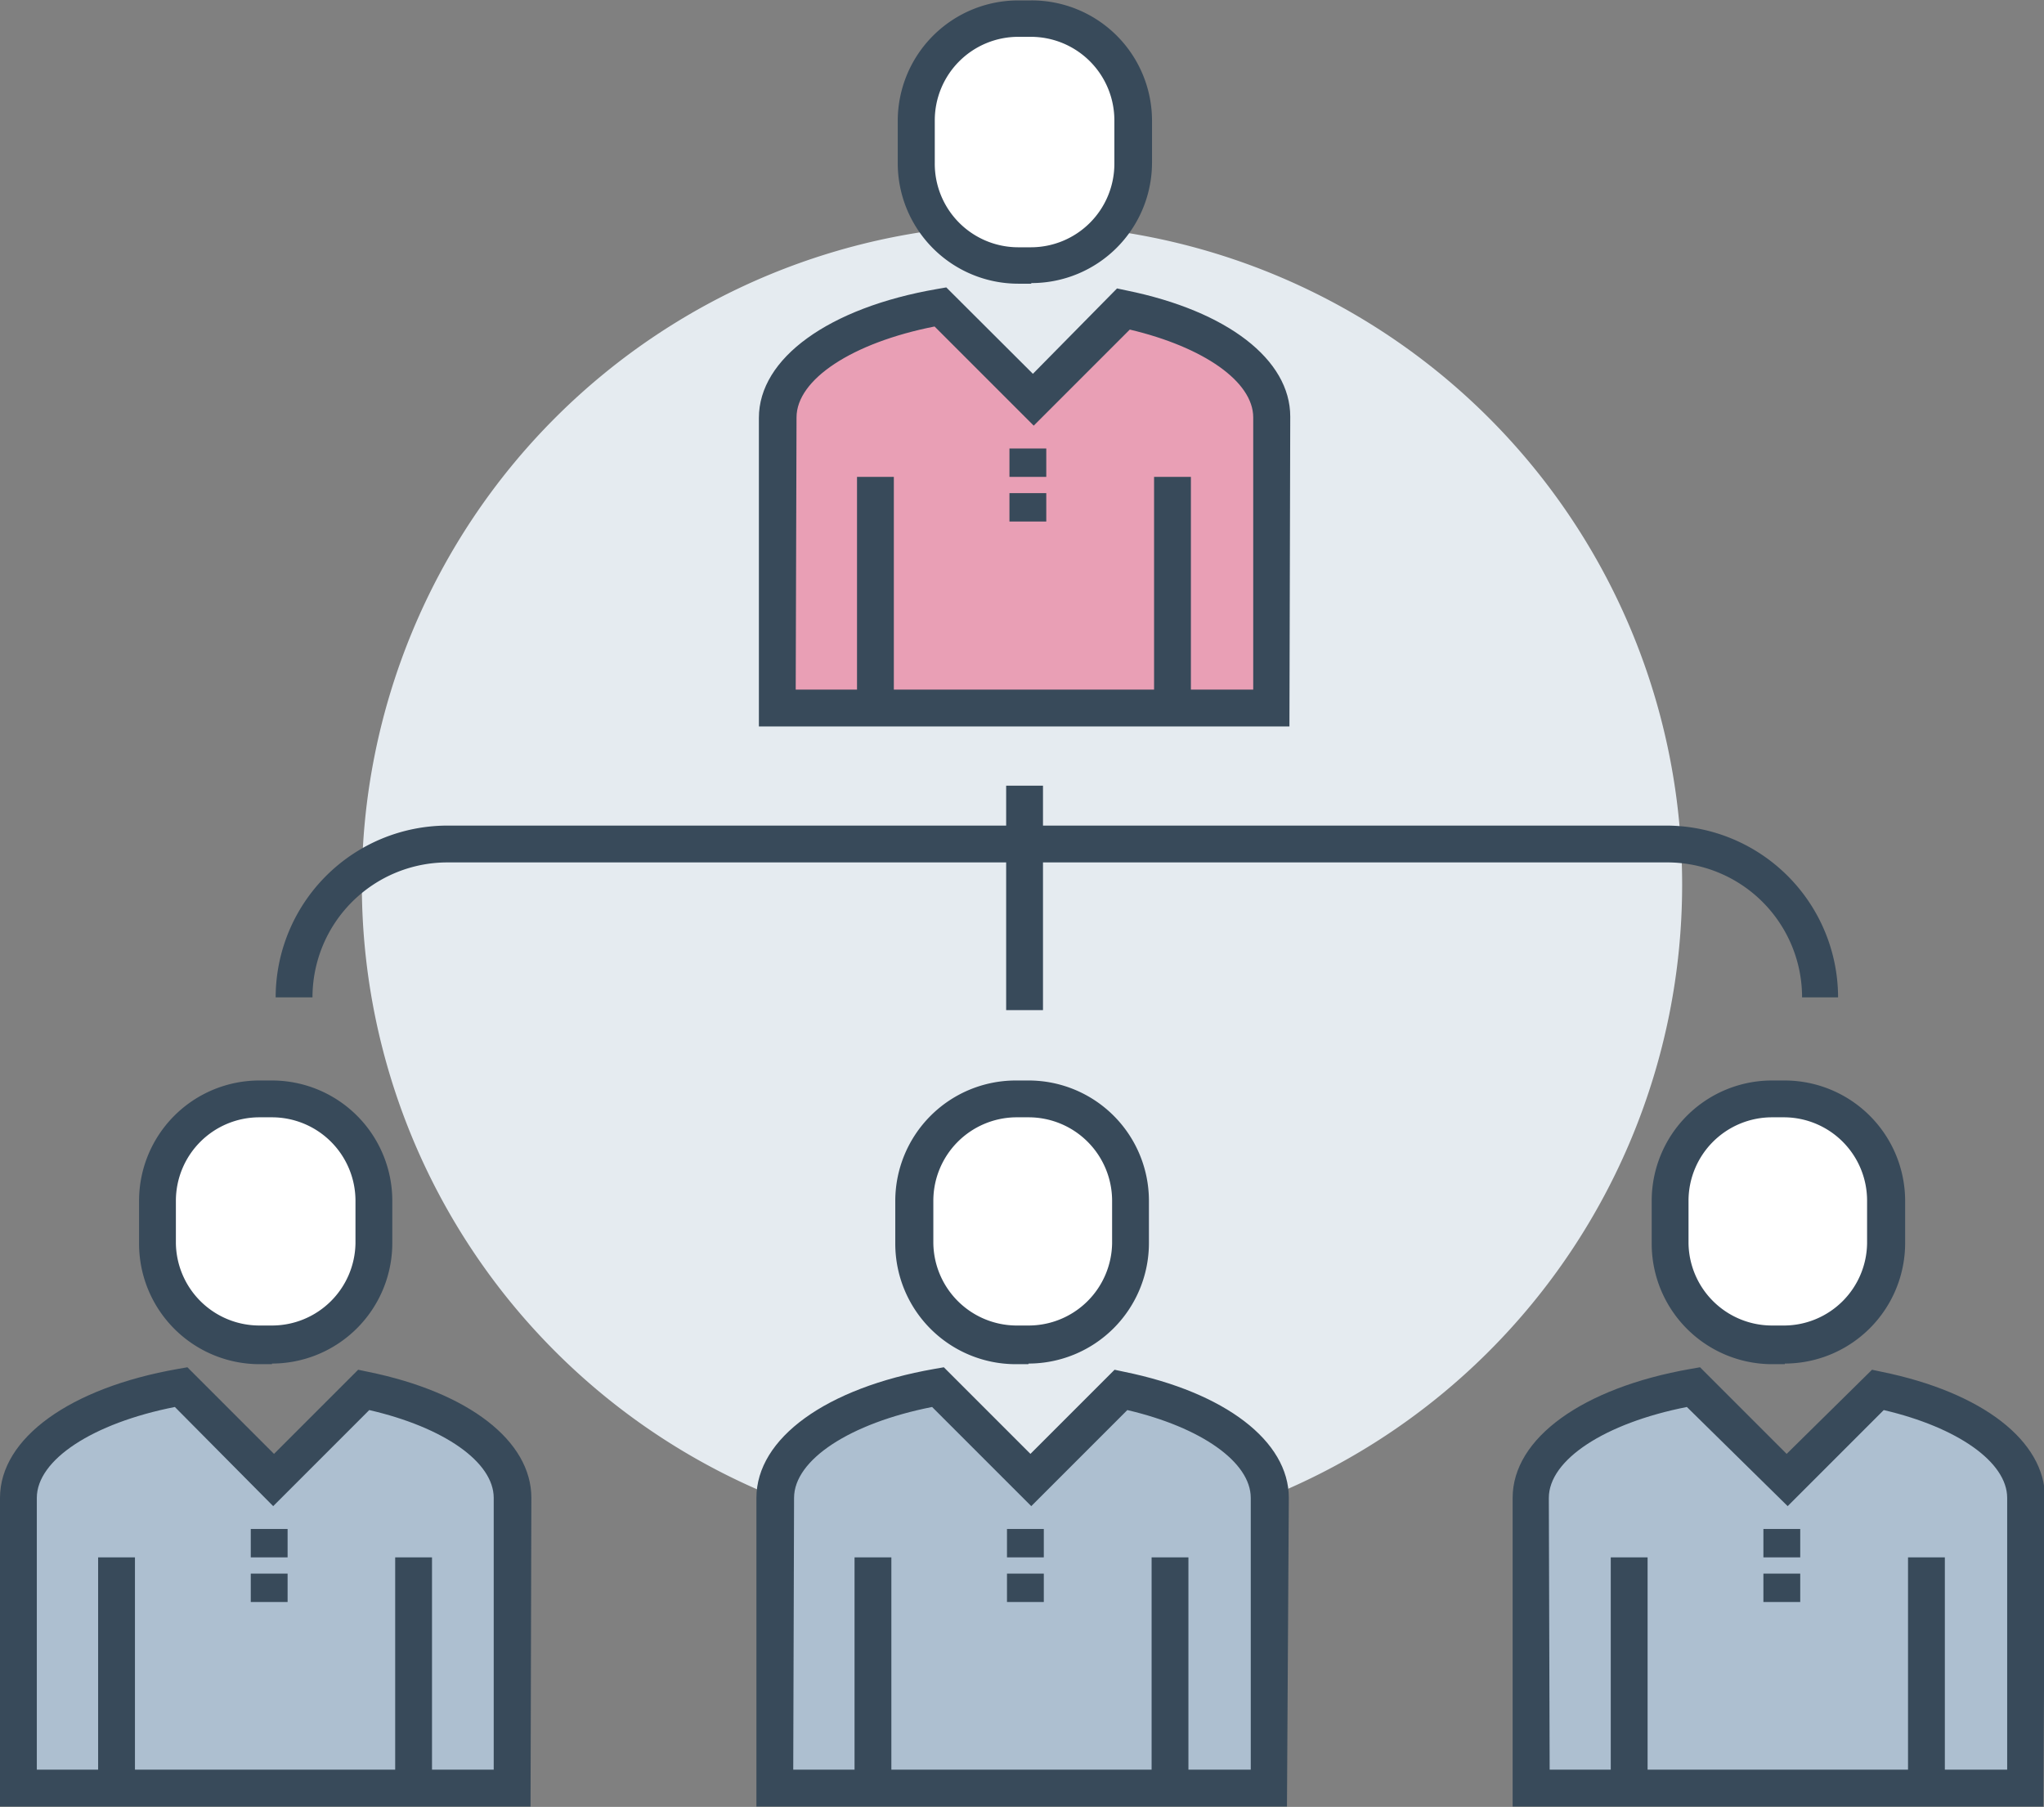
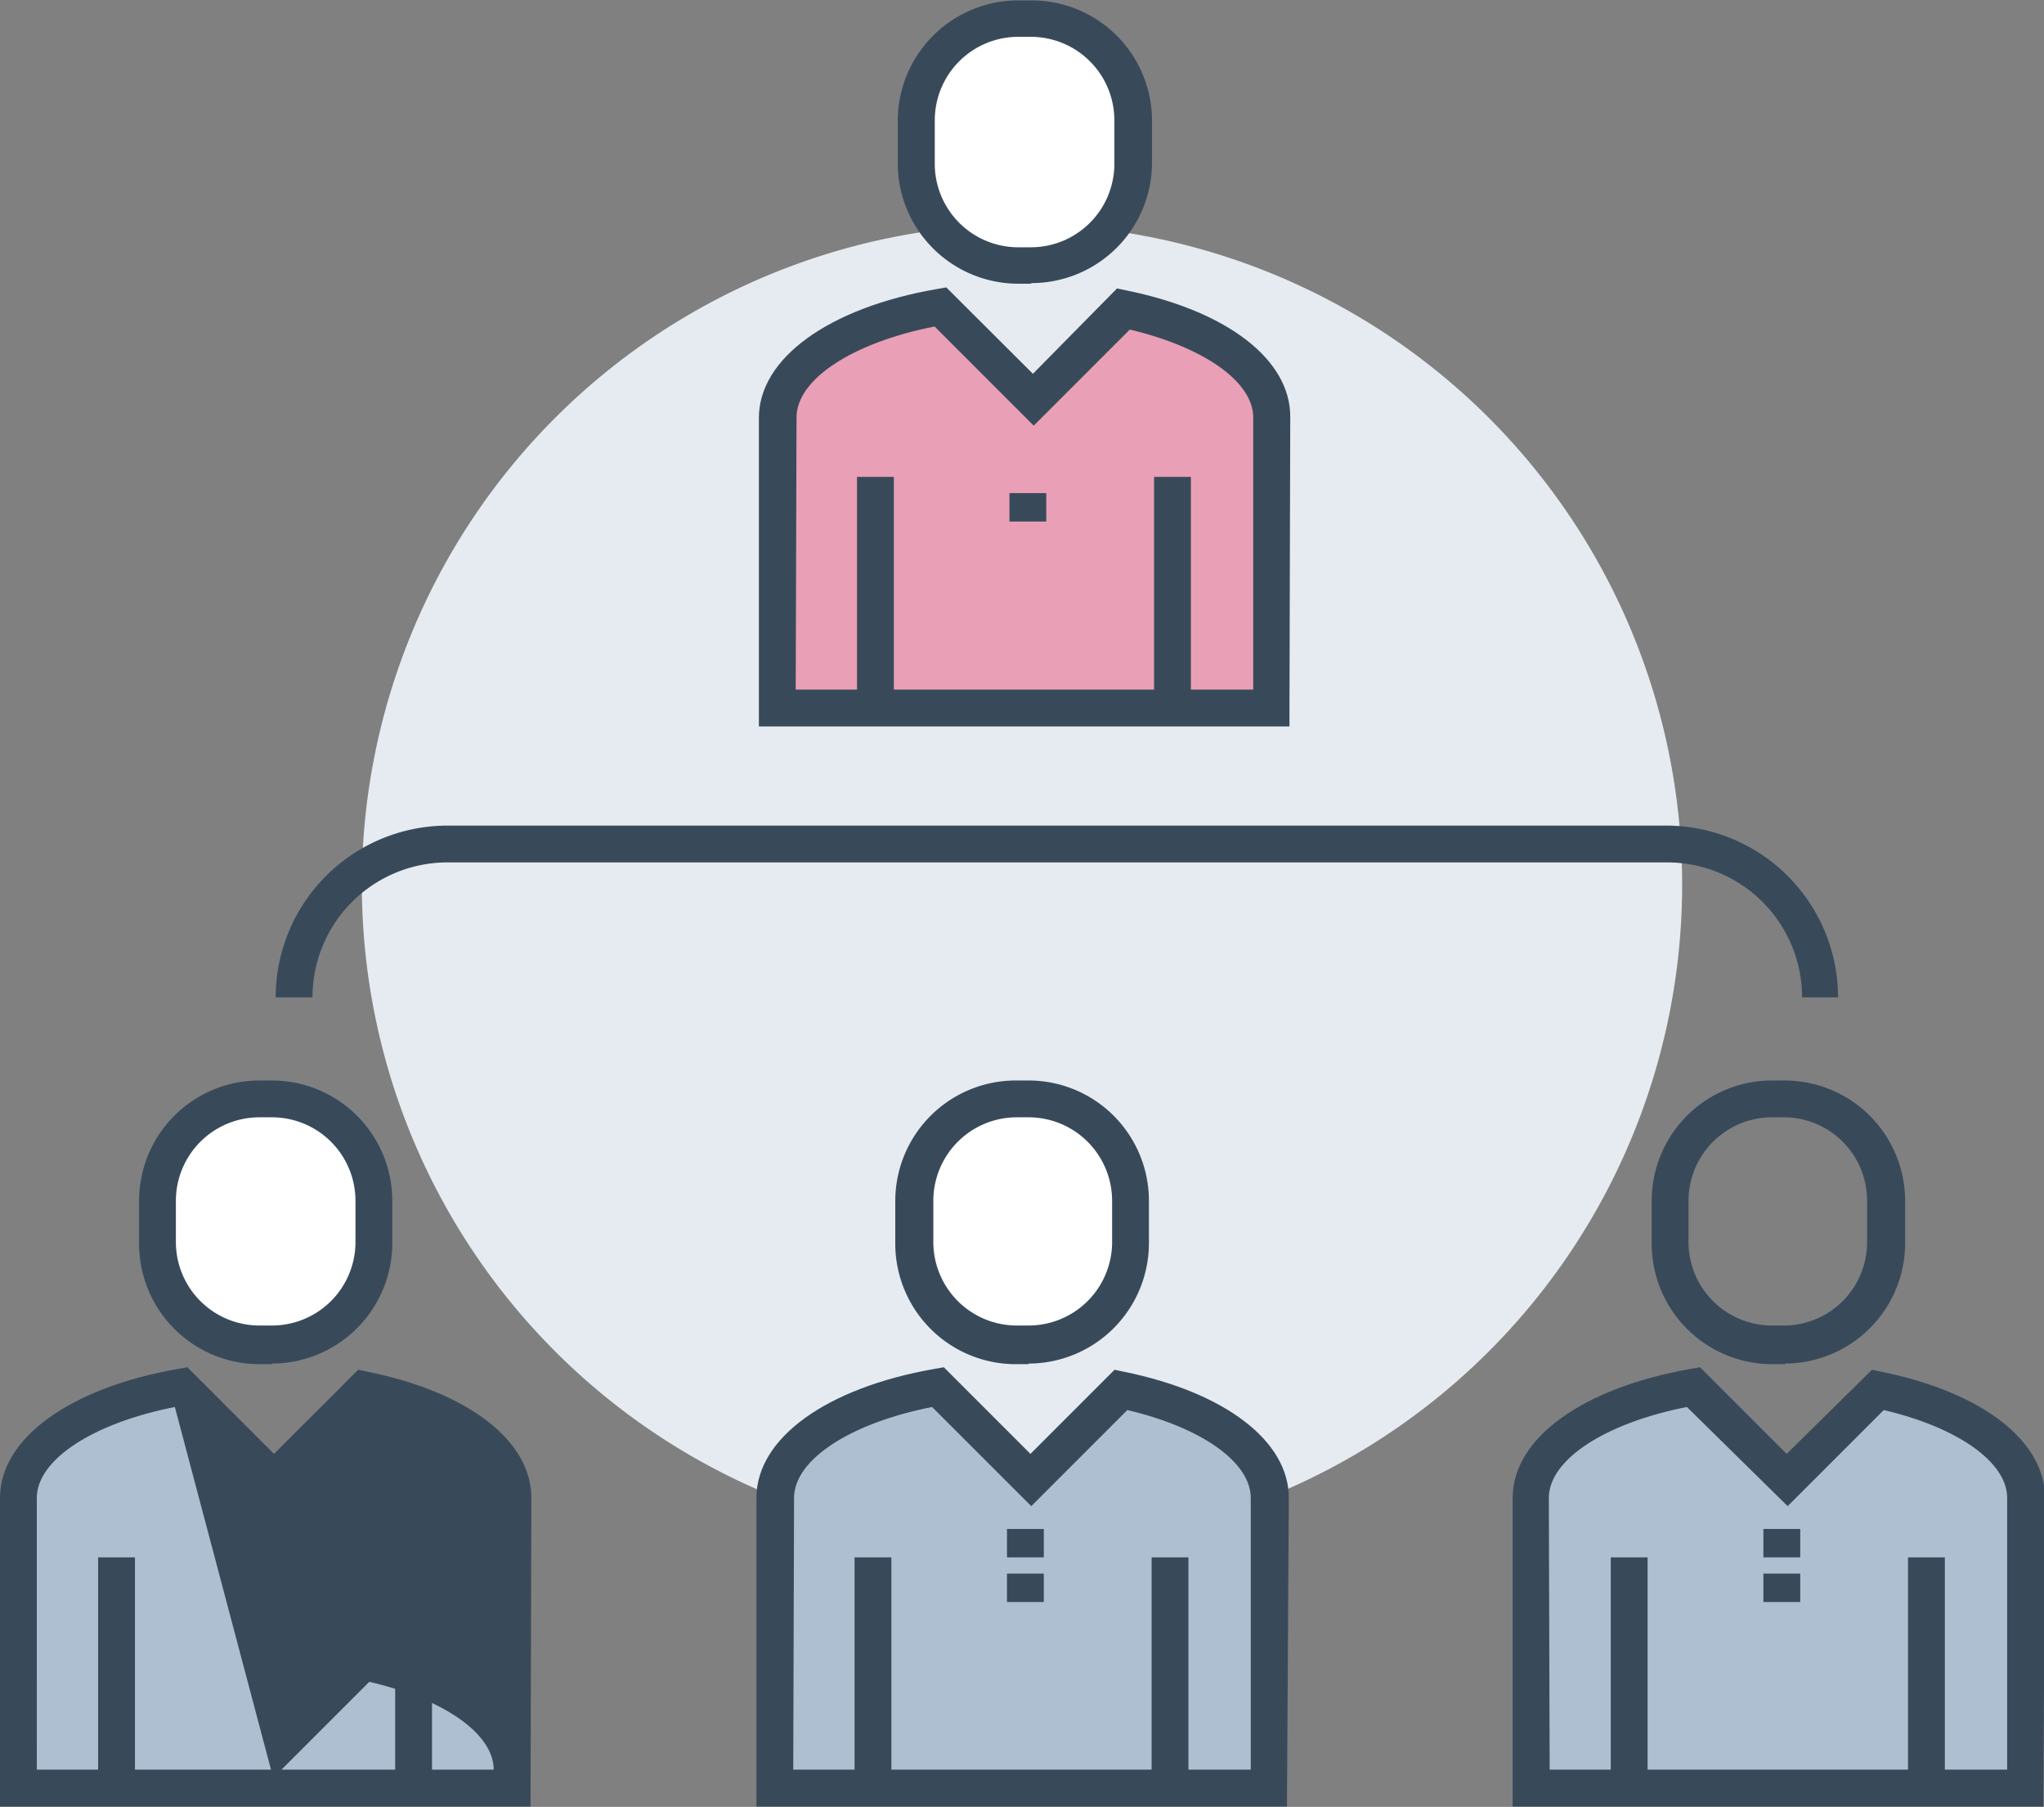
<svg xmlns="http://www.w3.org/2000/svg" viewBox="0 0 99.36 87.83">
  <rect x="0" y="0" width="99.36" height="87.83" fill="#808080" stroke="none" />
  <defs>
    <style>.cls-1{fill:none;}.cls-2{clip-path:url(#clip-path);}.cls-3{fill:#e5ebf0;}.cls-4{fill:#e99fb5;}.cls-5{fill:#384a5a;}.cls-6{fill:#fff;}.cls-7{fill:#adbfd0;}.cls-8{clip-path:url(#clip-path-5);}</style>
    <clipPath id="clip-path" transform="translate(0 -1.98)">
      <rect class="cls-1" y="1.98" width="99.36" height="87.83" />
    </clipPath>
    <clipPath id="clip-path-5" transform="translate(0 -1.98)">
      <rect class="cls-1" x="1.59" width="99.36" height="87.83" />
    </clipPath>
  </defs>
  <g id="Слой_2" data-name="Слой 2">
    <g id="Layer_1" data-name="Layer 1">
      <g class="cls-2">
        <path class="cls-3" d="M81.77,45A32.09,32.09,0,1,1,49.68,12.89,32.09,32.09,0,0,1,81.77,45" transform="translate(0 -1.98)" />
        <path class="cls-4" d="M54.59,17,50.2,21.4l-4.51-4.51c-4.61.8-7.91,2.91-7.91,5.38V36.4h24V22.27c0-2.35-3-4.37-7.23-5.25" transform="translate(0 -1.98)" />
        <path class="cls-5" d="M38.68,35.5H60.92V22.27c0-1.74-2.41-3.42-6-4.27l-4.67,4.67-4.82-4.82c-4,.79-6.71,2.57-6.71,4.42Zm24,1.79H36.89v-15c0-2.89,3.39-5.35,8.65-6.26l.46-.08,4.21,4.2L54.3,16l.47.1c4.9,1,7.95,3.36,7.95,6.13Z" transform="translate(0 -1.98)" />
        <path class="cls-6" d="M49.49,14.84h.62a5,5,0,0,0,5-4.95V7.83a5,5,0,0,0-5-5h-.62a5,5,0,0,0-5,5V9.89a5,5,0,0,0,5,4.95" transform="translate(0 -1.98)" />
        <path class="cls-5" d="M49.49,3.77a4.06,4.06,0,0,0-4.05,4.06V9.89A4.06,4.06,0,0,0,49.49,14h.62a4.06,4.06,0,0,0,4.06-4.06V7.83a4.06,4.06,0,0,0-4.06-4.06Zm.62,12h-.62a5.86,5.86,0,0,1-5.85-5.85V7.83A5.86,5.86,0,0,1,49.49,2h.62A5.85,5.85,0,0,1,56,7.83V9.89a5.86,5.86,0,0,1-5.85,5.85" transform="translate(0 -1.98)" />
      </g>
      <rect class="cls-5" x="56.1" y="23.18" width="1.79" height="11.21" />
      <rect class="cls-5" x="41.66" y="23.18" width="1.79" height="11.21" />
-       <rect class="cls-5" x="49.07" y="21.8" width="1.79" height="1.38" />
      <rect class="cls-5" x="49.07" y="23.97" width="1.79" height="1.38" />
      <g class="cls-2">
        <path class="cls-7" d="M17.7,69.54l-4.38,4.38L8.81,69.41C4.19,70.21.9,72.31.9,74.79V88.92h24V74.79c0-2.35-3-4.37-7.23-5.25" transform="translate(0 -1.98)" />
-         <path class="cls-5" d="M1.79,88H24V74.79c0-1.74-2.41-3.43-6.05-4.27l-4.67,4.67L8.5,70.37c-4,.79-6.71,2.57-6.71,4.42Zm24,1.79H0v-15c0-2.9,3.4-5.35,8.65-6.27l.46-.08,4.21,4.21,4.09-4.09.48.1c4.9,1,7.94,3.36,7.94,6.13Z" transform="translate(0 -1.98)" />
+         <path class="cls-5" d="M1.79,88H24c0-1.74-2.41-3.43-6.05-4.27l-4.67,4.67L8.5,70.37c-4,.79-6.71,2.57-6.71,4.42Zm24,1.79H0v-15c0-2.9,3.4-5.35,8.65-6.27l.46-.08,4.21,4.21,4.09-4.09.48.1c4.9,1,7.94,3.36,7.94,6.13Z" transform="translate(0 -1.98)" />
        <path class="cls-6" d="M12.61,67.36h.62a5,5,0,0,0,4.95-5V60.35a5,5,0,0,0-4.95-5h-.62a5,5,0,0,0-5,5v2.06a5,5,0,0,0,5,5" transform="translate(0 -1.98)" />
        <path class="cls-5" d="M12.61,56.29a4.06,4.06,0,0,0-4.06,4.05v2.07a4.06,4.06,0,0,0,4.06,4h.61a4.06,4.06,0,0,0,4.06-4V60.34a4.06,4.06,0,0,0-4.06-4.05Zm.61,12h-.61a5.86,5.86,0,0,1-5.85-5.85V60.34a5.85,5.85,0,0,1,5.85-5.84h.61a5.85,5.85,0,0,1,5.85,5.84v2.07a5.86,5.86,0,0,1-5.85,5.85" transform="translate(0 -1.98)" />
      </g>
      <rect class="cls-5" x="19.21" y="75.7" width="1.79" height="11.21" />
      <rect class="cls-5" x="4.77" y="75.7" width="1.79" height="11.21" />
      <rect class="cls-5" x="12.19" y="74.32" width="1.79" height="1.38" />
      <rect class="cls-5" x="12.19" y="76.49" width="1.79" height="1.38" />
      <g class="cls-2">
        <path class="cls-7" d="M54.47,69.54l-4.39,4.38-4.51-4.51c-4.61.8-7.91,2.9-7.91,5.38V88.92h24V74.79c0-2.35-3-4.37-7.23-5.25" transform="translate(0 -1.98)" />
        <path class="cls-5" d="M38.56,88H60.8V74.79c0-1.74-2.41-3.43-6-4.27l-4.67,4.67-4.82-4.82c-4,.79-6.71,2.57-6.71,4.42Zm24,1.79H36.77v-15c0-2.9,3.39-5.35,8.65-6.27l.46-.08,4.21,4.21,4.09-4.09.47.1c4.9,1,8,3.36,8,6.13Z" transform="translate(0 -1.98)" />
        <path class="cls-6" d="M49.37,67.36H50a5,5,0,0,0,4.95-5V60.35a5,5,0,0,0-4.95-5h-.62a5,5,0,0,0-4.95,5v2.06a5,5,0,0,0,4.95,5" transform="translate(0 -1.98)" />
        <path class="cls-5" d="M49.37,56.29a4.06,4.06,0,0,0-4,4.05v2.07a4.06,4.06,0,0,0,4,4H50a4.06,4.06,0,0,0,4.06-4V60.34A4.06,4.06,0,0,0,50,56.29Zm.62,12h-.62a5.86,5.86,0,0,1-5.85-5.85V60.34a5.86,5.86,0,0,1,5.85-5.84H50a5.85,5.85,0,0,1,5.85,5.84v2.07A5.86,5.86,0,0,1,50,68.26" transform="translate(0 -1.98)" />
      </g>
      <rect class="cls-5" x="55.98" y="75.7" width="1.79" height="11.21" />
      <rect class="cls-5" x="41.54" y="75.7" width="1.79" height="11.21" />
      <rect class="cls-5" x="48.95" y="74.32" width="1.79" height="1.38" />
      <rect class="cls-5" x="48.95" y="76.49" width="1.79" height="1.38" />
      <g class="cls-2">
        <path class="cls-7" d="M91.24,69.54l-4.39,4.38-4.51-4.51c-4.61.8-7.91,2.9-7.91,5.38V88.92h24V74.79c0-2.35-3-4.37-7.23-5.25" transform="translate(0 -1.98)" />
        <path class="cls-5" d="M75.33,88H97.57V74.79c0-1.74-2.41-3.43-6-4.27l-4.67,4.67L82,70.37c-4,.79-6.71,2.57-6.71,4.42Zm24,1.79H73.53v-15c0-2.9,3.4-5.35,8.65-6.27l.46-.08,4.21,4.21L91,68.56l.47.1c4.9,1,7.94,3.36,7.94,6.13Z" transform="translate(0 -1.98)" />
-         <path class="cls-6" d="M86.14,67.36h.62a5,5,0,0,0,4.95-5V60.35a5,5,0,0,0-4.95-5h-.62a5,5,0,0,0-5,5v2.06a5,5,0,0,0,5,5" transform="translate(0 -1.98)" />
        <path class="cls-5" d="M86.14,56.29a4.06,4.06,0,0,0-4.06,4.05v2.07a4.06,4.06,0,0,0,4.06,4h.62a4.05,4.05,0,0,0,4-4V60.34a4.05,4.05,0,0,0-4-4.05Zm.62,12h-.62a5.86,5.86,0,0,1-5.85-5.85V60.34a5.85,5.85,0,0,1,5.85-5.84h.62a5.86,5.86,0,0,1,5.85,5.84v2.07a5.86,5.86,0,0,1-5.85,5.85" transform="translate(0 -1.98)" />
      </g>
      <rect class="cls-5" x="92.75" y="75.7" width="1.79" height="11.21" />
      <rect class="cls-5" x="78.3" y="75.7" width="1.79" height="11.21" />
      <rect class="cls-5" x="85.72" y="74.32" width="1.79" height="1.38" />
      <rect class="cls-5" x="85.72" y="76.49" width="1.79" height="1.38" />
-       <rect class="cls-5" x="48.91" y="38.19" width="1.79" height="10.91" />
      <g class="cls-8">
        <path class="cls-5" d="M89.39,50.46H87.6A6.56,6.56,0,0,0,81,43.9H21.75a6.56,6.56,0,0,0-6.56,6.56H13.4a8.36,8.36,0,0,1,8.35-8.35H81a8.36,8.36,0,0,1,8.35,8.35" transform="translate(0 -1.98)" />
      </g>
    </g>
  </g>
</svg>